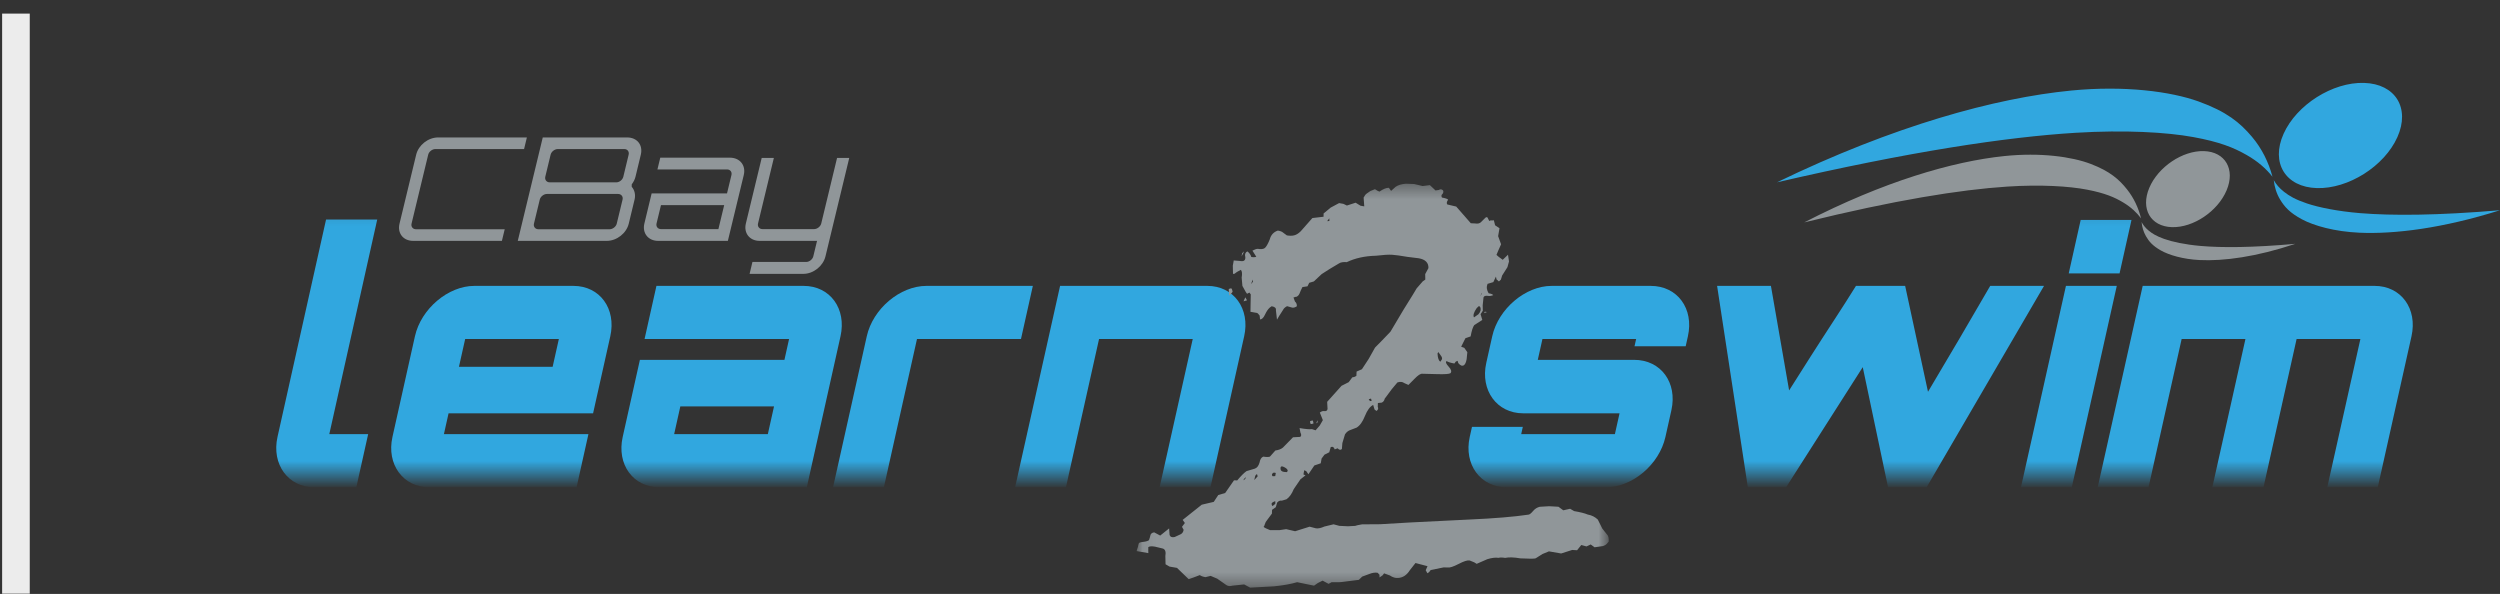
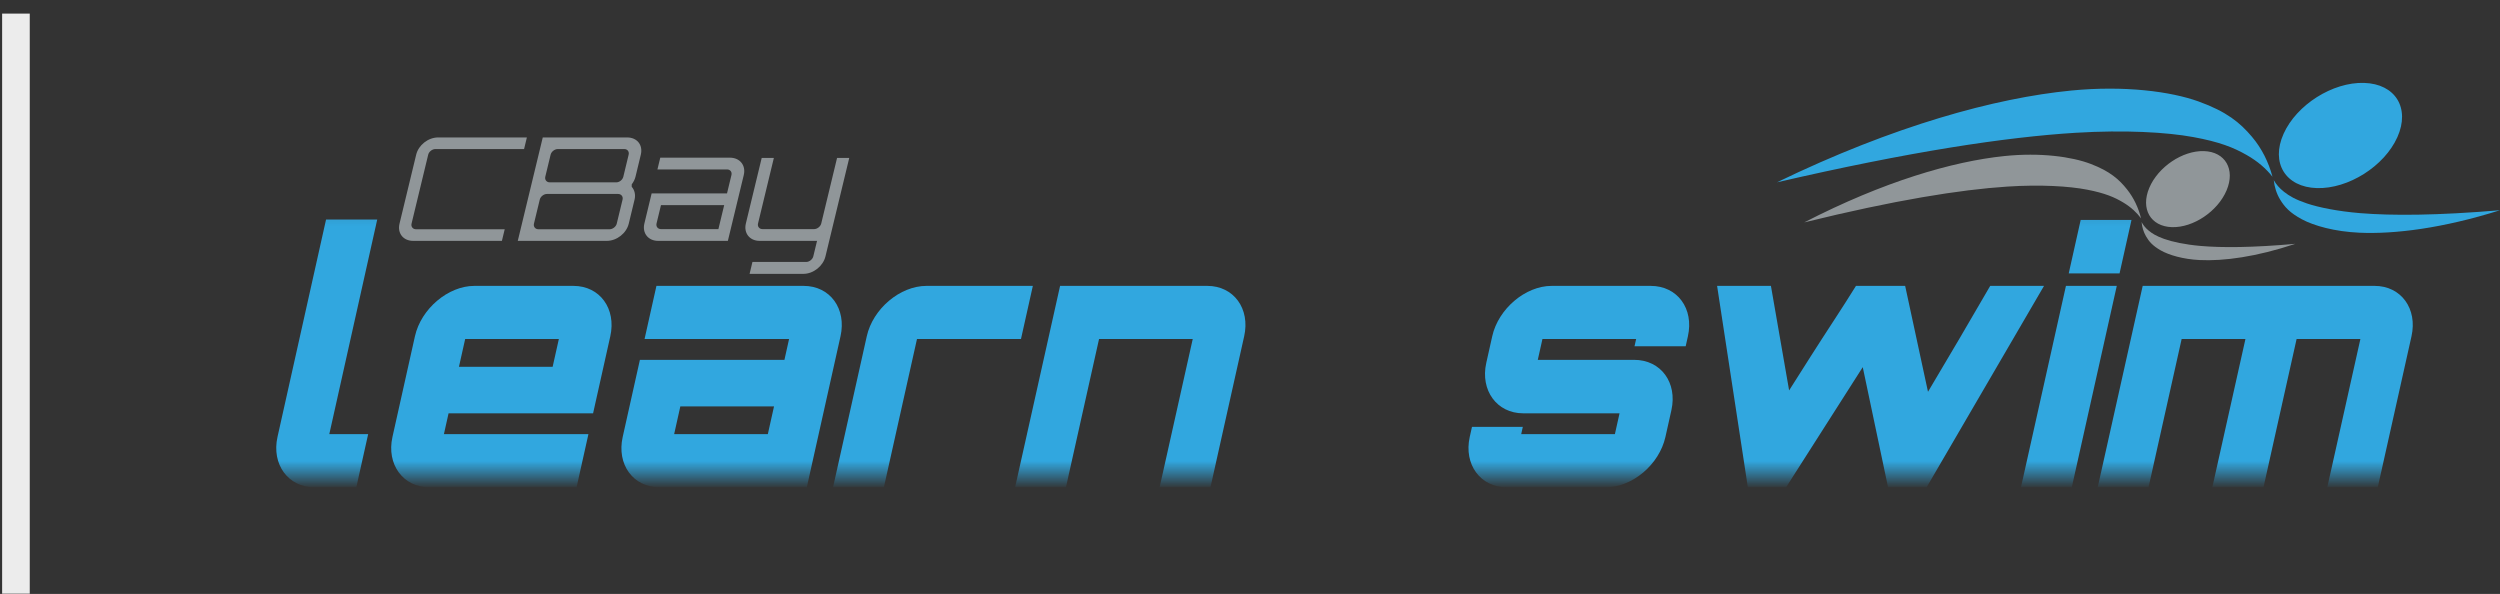
<svg xmlns="http://www.w3.org/2000/svg" xmlns:xlink="http://www.w3.org/1999/xlink" width="181px" height="43px" viewBox="0 0 181 43" version="1.1">
  <rect x="0" y="0" width="181" height="43" fill="#333333" stroke="none" />
  <title>swim-logo</title>
  <desc>Created with Sketch.</desc>
  <defs>
    <polygon id="path-1" points="0.686 0.123 162.686 0.123 162.686 19.506 0.686 19.506" />
    <polygon id="path-3" points="0.067 0.386 34.248 0.386 34.248 29.632 0.067 29.632" />
  </defs>
  <g id="Design---Round-2-of-changes" stroke="none" stroke-width="1" fill="none" fill-rule="evenodd">
    <g id="swim-logo" transform="translate(0, 1)">
      <path d="M1.154,0.983 L1.154,40.983" id="Line-2" stroke="#ECECEC" stroke-width="2" stroke-linecap="square" />
      <g id="Group-13" transform="translate(15, 5)">
        <g id="Group-3" transform="translate(0, 8.877)">
          <mask id="mask-2" fill="white">
            <use xlink:href="#path-1" />
          </mask>
          <g id="Clip-2" />
          <path d="M8.606,1.019 L5.091,16.757 C4.648,18.743 5.865,20.403 7.765,20.403 L10.796,20.403 L11.655,16.555 L8.841,16.555 L12.311,1.019 L8.606,1.019 Z M26.513,5.821 L19.344,5.821 C17.444,5.821 15.486,7.481 15.042,9.466 L13.414,16.757 C12.97,18.743 14.187,20.403 16.087,20.403 L26.743,20.403 L27.602,16.555 L17.139,16.555 L17.476,15.047 L27.939,15.047 L29.186,9.466 C29.629,7.481 28.436,5.821 26.513,5.821 L26.513,5.821 Z M18.228,11.679 L18.678,9.668 L25.461,9.668 L25.011,11.679 L18.228,11.679 Z M43.181,5.821 L32.526,5.821 L31.666,9.668 L42.129,9.668 L41.793,11.176 L31.329,11.176 L30.083,16.757 C29.639,18.743 30.832,20.403 32.756,20.403 L43.412,20.403 L45.854,9.466 C46.298,7.481 45.105,5.821 43.181,5.821 L43.181,5.821 Z M40.591,16.555 L33.808,16.555 L34.257,14.544 L41.04,14.544 L40.591,16.555 Z M52.081,5.821 C50.157,5.821 48.198,7.481 47.755,9.466 L45.312,20.403 L48.992,20.403 L51.39,9.668 L58.919,9.668 L59.778,5.821 L52.081,5.821 Z M72.406,5.821 L61.75,5.821 L58.493,20.403 L62.173,20.403 L64.571,9.668 L71.354,9.668 L68.956,20.403 L72.637,20.403 L75.079,9.466 C75.523,7.481 74.33,5.821 72.406,5.821 L72.406,5.821 Z M107.205,9.466 C107.649,7.481 106.456,5.821 104.508,5.821 L97.34,5.821 C95.44,5.821 93.481,7.481 93.038,9.466 L92.605,11.402 C92.162,13.388 93.379,15.047 95.279,15.047 L102.255,15.047 L101.918,16.555 L95.135,16.555 L95.252,16.028 L91.572,16.028 L91.409,16.757 C90.966,18.743 92.183,20.403 94.083,20.403 L101.251,20.403 C103.199,20.403 105.133,18.743 105.577,16.757 L106.009,14.821 C106.453,12.835 105.259,11.176 103.312,11.176 L96.336,11.176 L96.673,9.668 L103.456,9.668 L103.338,10.195 L107.043,10.195 L107.205,9.466 Z M129.091,5.821 C127.679,8.259 126.087,10.975 124.587,13.488 L122.933,5.821 L119.372,5.821 C118.393,7.405 117.164,9.24 116.127,10.874 L114.532,13.388 L113.215,5.821 L109.318,5.821 L111.545,20.403 L114.312,20.403 L119.863,11.704 L121.696,20.403 L124.486,20.403 L132.987,5.821 L129.091,5.821 Z M131.317,20.403 L134.997,20.403 L138.255,5.821 L134.574,5.821 L131.317,20.403 Z M135.642,1.045 L134.776,4.916 L138.456,4.916 L139.321,1.045 L135.642,1.045 Z M156.92,5.821 L140.131,5.821 L136.874,20.403 L140.554,20.403 L142.951,9.668 L147.57,9.668 L145.172,20.403 L148.876,20.403 L151.274,9.668 L155.892,9.668 L153.495,20.403 L157.15,20.403 L159.593,9.466 C160.037,7.481 158.844,5.821 156.92,5.821 L156.92,5.821 Z" id="Fill-1" fill="#31A7DF" mask="url(#mask-2)" />
        </g>
        <path d="M22.943,4.792 L23.146,3.951 L16.722,3.951 C16.002,3.951 15.3,4.501 15.132,5.197 L13.925,10.193 C13.758,10.889 14.194,11.439 14.914,11.439 L21.338,11.439 L21.541,10.598 L15.117,10.598 C14.891,10.598 14.743,10.411 14.796,10.193 L16.002,5.197 C16.055,4.979 16.293,4.792 16.519,4.792 L22.943,4.792 Z M30.737,7.347 C30.863,7.181 30.962,6.994 31.01,6.795 L31.395,5.199 C31.564,4.501 31.128,3.951 30.407,3.951 L24.296,3.951 L22.487,11.439 L28.932,11.439 C29.652,11.439 30.354,10.889 30.522,10.193 L30.943,8.448 C31.029,8.094 30.94,7.752 30.737,7.524 L30.737,7.347 Z M30.204,4.792 C30.43,4.792 30.567,4.979 30.514,5.199 L30.129,6.795 C30.076,7.015 29.848,7.202 29.622,7.202 L24.799,7.202 C24.574,7.202 24.426,7.015 24.479,6.795 L24.864,5.199 C24.917,4.979 25.156,4.792 25.381,4.792 L30.204,4.792 Z M29.652,10.193 C29.6,10.411 29.361,10.598 29.135,10.598 L23.979,10.598 C23.754,10.598 23.606,10.411 23.658,10.193 L24.08,8.448 C24.133,8.23 24.371,8.043 24.596,8.043 L29.752,8.043 C29.978,8.043 30.127,8.23 30.074,8.448 L29.652,10.193 Z M37.842,5.415 L32.804,5.415 L32.598,6.267 L37.636,6.267 C37.872,6.267 38.01,6.454 37.957,6.672 L37.636,8.001 L32.179,8.001 L31.653,10.183 C31.485,10.878 31.93,11.439 32.649,11.439 L37.697,11.439 L38.849,6.672 C39.017,5.976 38.572,5.415 37.842,5.415 L37.842,5.415 Z M37.012,10.588 L32.855,10.588 C32.629,10.588 32.481,10.401 32.533,10.183 L32.854,8.853 L37.431,8.853 L37.012,10.588 Z M44.764,12.561 L46.485,5.436 L45.603,5.436 L44.457,10.183 C44.404,10.401 44.166,10.588 43.94,10.588 L40.203,10.588 C39.977,10.588 39.828,10.401 39.881,10.183 L41.027,5.436 L40.147,5.436 L39,10.183 C38.832,10.878 39.277,11.439 39.996,11.439 L44.154,11.439 L43.883,12.561 C43.83,12.779 43.592,12.966 43.366,12.966 L39.477,12.966 L39.27,13.828 L43.158,13.828 C43.888,13.828 44.593,13.267 44.764,12.561 L44.764,12.561 Z" id="Fill-4" fill="#909699" />
        <path d="M144.181,1.348 C146.216,2.083 147.184,2.888 148.036,3.897 C148.761,4.754 149.247,5.745 149.528,6.798 C149.072,6.215 148.46,5.679 147.658,5.222 C146.719,4.686 145.699,4.271 143.784,3.922 C141.869,3.573 138.842,3.395 135.274,3.614 C130.242,3.923 123.258,4.975 113.65,7.201 C122.107,3.104 129.452,1.093 134.96,0.555 C138.786,0.182 142.146,0.613 144.181,1.348 M151.658,9.877 C150.785,9.409 150.403,8.978 150.089,8.462 C149.821,8.024 149.672,7.541 149.62,7.042 C149.786,7.338 150.026,7.622 150.358,7.883 C150.746,8.189 151.181,8.446 152.027,8.731 C152.875,9.016 154.241,9.297 155.883,9.432 C158.199,9.622 161.459,9.603 166,9.221 C161.847,10.532 158.352,10.964 155.802,10.847 C154.031,10.765 152.532,10.347 151.658,9.877 M156.156,0.002 C158.43,0.068 159.511,1.828 158.57,3.931 C157.628,6.034 155.019,7.684 152.744,7.618 C150.469,7.551 149.388,5.792 150.33,3.689 C151.272,1.586 153.88,-0.065 156.156,0.002" id="Fill-6" fill="#31A7DF" />
        <path d="M136.379,5.872 C137.762,6.403 138.42,6.985 138.999,7.714 C139.492,8.334 139.822,9.049 140.013,9.811 C139.703,9.39 139.287,9.002 138.742,8.672 C138.104,8.285 137.411,7.985 136.109,7.732 C134.807,7.48 132.75,7.351 130.324,7.509 C126.904,7.732 122.156,8.493 115.626,10.102 C121.374,7.141 126.366,5.687 130.111,5.299 C132.712,5.029 134.995,5.341 136.379,5.872 M141.435,12.127 C140.842,11.788 140.582,11.477 140.368,11.104 C140.186,10.787 140.085,10.438 140.05,10.077 C140.163,10.291 140.326,10.497 140.552,10.686 C140.816,10.906 141.111,11.092 141.686,11.298 C142.262,11.504 143.191,11.707 144.308,11.805 C145.881,11.943 148.097,11.929 151.184,11.653 C148.361,12.6 145.985,12.913 144.252,12.827 C143.049,12.768 142.03,12.466 141.435,12.127 M144.565,4.94 C146.112,4.988 146.847,6.26 146.206,7.78 C145.566,9.3 143.794,10.493 142.247,10.445 C140.701,10.396 139.966,9.125 140.606,7.605 C141.246,6.085 143.019,4.892 144.565,4.94" id="Fill-8" fill="#909699" />
        <g id="Group-12" transform="translate(67.227, 6.914)">
          <mask id="mask-4" fill="white">
            <use xlink:href="#path-3" />
          </mask>
          <g id="Clip-11" />
-           <path d="M34.244,26.297 C34.21,26.343 34.16,26.401 34.095,26.468 C34.031,26.536 33.942,26.586 33.831,26.62 L33.22,26.71 L32.939,26.504 L32.636,26.648 L32.258,26.544 L31.953,26.924 L31.601,26.902 L30.802,27.158 L29.917,27.004 L29.447,27.198 L28.957,27.507 C28.871,27.545 28.501,27.546 27.846,27.511 C27.385,27.431 27.016,27.42 26.742,27.477 C26.536,27.442 26.379,27.441 26.266,27.474 C26.062,27.438 25.791,27.47 25.457,27.57 L24.684,27.908 L24.505,27.798 L24.172,27.662 C24.018,27.635 23.752,27.72 23.374,27.917 C22.996,28.114 22.73,28.199 22.576,28.173 L22.299,28.164 L21.354,28.355 C21.281,28.473 21.2,28.551 21.115,28.589 L20.995,28.371 L21.125,28.078 L20.254,27.848 L19.845,28.369 C19.624,28.724 19.341,28.911 18.994,28.93 C18.805,28.95 18.604,28.889 18.391,28.746 L17.981,28.597 L17.878,28.736 L17.652,28.894 L17.647,28.696 L17.513,28.555 C17.333,28.524 17.13,28.554 16.902,28.646 L16.393,28.833 L16.154,29.067 L15.1,29.2 C14.881,29.24 14.575,29.253 14.181,29.237 L13.962,29.357 L13.528,29.124 L13.18,29.3 L12.909,29.489 L11.685,29.237 C11.238,29.37 10.678,29.47 10.006,29.537 L8.284,29.632 L7.85,29.399 L7.001,29.488 C6.834,29.538 6.69,29.526 6.572,29.453 L5.9,28.982 L5.421,28.78 L5.048,28.873 C4.868,28.842 4.731,28.792 4.638,28.723 L4.213,28.886 L3.833,29.017 L2.986,28.2 L2.447,28.107 L2.159,27.939 L2.145,27.345 C2.198,27.039 2.137,26.858 1.963,26.801 L1.392,26.663 C1.161,26.623 1,26.634 0.91,26.697 L0.908,26.933 L0.913,27.131 L0.452,27.051 L0.067,26.984 C0.085,26.883 0.115,26.783 0.16,26.685 C0.182,26.558 0.204,26.469 0.225,26.421 C0.247,26.372 0.352,26.338 0.541,26.318 C0.729,26.298 0.869,26.257 0.959,26.194 C1.012,26.045 1.045,25.932 1.058,25.856 C1.081,25.729 1.173,25.653 1.336,25.628 L1.771,25.861 L2.417,25.344 L2.452,25.822 C2.506,25.963 2.63,26.011 2.823,25.965 L3.254,25.765 C3.371,25.706 3.442,25.6 3.469,25.447 L3.349,25.229 L3.557,24.95 L3.398,24.726 L4.78,23.626 L5.649,23.422 L5.812,23.175 L5.974,22.927 L6.476,22.778 L7.113,21.864 L7.35,21.865 C7.618,21.544 7.842,21.32 8.023,21.194 L8.609,21.02 C8.775,20.97 8.895,20.821 8.966,20.57 C9.006,20.34 9.096,20.199 9.238,20.145 C9.443,20.18 9.602,20.182 9.713,20.148 L10.108,19.704 C10.353,19.668 10.538,19.595 10.663,19.485 L11.387,18.745 L11.907,18.717 C11.998,18.654 12.003,18.549 11.923,18.404 L11.861,18.078 C12.297,18.154 12.596,18.179 12.759,18.155 L13.022,18.24 L13.32,17.898 L13.548,17.504 L13.328,16.954 C13.448,16.87 13.547,16.834 13.623,16.848 C13.778,16.874 13.866,16.823 13.888,16.697 L13.86,16.179 L14.897,15.02 L15.419,14.755 L15.678,14.407 C15.76,14.395 15.822,14.379 15.865,14.36 C15.907,14.341 15.944,14.322 15.975,14.3 L15.99,13.988 L16.376,13.818 L16.863,13.076 L17.326,12.25 L17.856,11.712 L18.44,11.103 L19.396,9.496 L20.059,8.43 L20.338,7.965 L20.785,7.452 L20.966,7.326 L20.957,6.931 L21.191,6.498 C21.207,6.107 20.971,5.869 20.484,5.784 L19.669,5.683 C19.182,5.598 18.815,5.548 18.566,5.531 C18.318,5.514 17.924,5.537 17.384,5.601 C16.588,5.621 15.887,5.775 15.281,6.064 C15.02,6.045 14.829,6.077 14.709,6.161 L14.044,6.558 L13.463,6.93 L12.894,7.462 L12.56,7.561 L12.436,7.816 L12.07,7.87 L11.945,8.125 C11.888,8.299 11.828,8.419 11.763,8.486 C11.698,8.554 11.64,8.584 11.589,8.574 L11.421,8.625 L11.529,8.919 C11.621,8.987 11.668,9.101 11.667,9.258 C11.546,9.342 11.435,9.375 11.332,9.358 L10.954,9.253 C10.808,9.332 10.713,9.421 10.669,9.518 L10.396,9.944 L10.227,10.23 L10.149,9.546 C10.176,9.393 10.074,9.297 9.843,9.257 C9.783,9.299 9.738,9.331 9.708,9.352 C9.583,9.461 9.467,9.631 9.36,9.862 C9.254,10.094 9.134,10.211 9.001,10.214 L8.971,9.933 C8.886,9.813 8.818,9.749 8.768,9.74 L8.306,9.66 L8.328,8.403 L8.233,8.268 L8.059,8.356 L7.964,8.221 L7.723,7.786 L7.67,7.186 C7.719,6.905 7.699,6.718 7.61,6.623 C7.408,6.72 7.26,6.812 7.165,6.901 L7.043,6.919 L7.028,6.325 L7.096,5.943 L7.526,5.978 C7.679,6.005 7.786,5.997 7.847,5.955 C7.937,5.892 7.96,5.765 7.914,5.573 C7.911,5.441 7.966,5.346 8.083,5.287 C8.223,5.39 8.319,5.525 8.368,5.691 C8.523,5.718 8.643,5.712 8.729,5.675 L8.45,5.232 C8.596,5.153 8.722,5.109 8.829,5.101 C9.06,5.141 9.228,5.125 9.334,5.051 C9.439,4.977 9.562,4.769 9.701,4.426 C9.785,4.099 9.982,3.883 10.29,3.779 C10.47,3.81 10.594,3.858 10.662,3.922 L10.943,4.129 C11.148,4.164 11.327,4.163 11.479,4.123 C11.631,4.084 11.787,3.986 11.946,3.83 L12.789,2.873 L13.599,2.777 L13.601,2.541 L14.111,2.118 L14.723,1.79 L15.032,1.844 L15.288,1.967 L15.919,1.762 L16.276,1.981 L16.546,2.028 L16.499,1.39 C16.577,1.245 16.646,1.152 16.707,1.11 L16.978,0.921 L17.32,0.783 C17.366,0.818 17.425,0.854 17.498,0.893 C17.571,0.932 17.619,0.953 17.645,0.958 C17.917,0.769 18.144,0.677 18.328,0.682 L18.487,0.907 L18.817,0.61 C18.997,0.484 19.249,0.409 19.57,0.386 L20.16,0.409 L20.769,0.555 L21.296,0.488 L21.703,0.874 L21.948,0.838 C22.039,0.774 22.131,0.778 22.224,0.846 C22.292,0.911 22.289,1.002 22.216,1.121 C22.125,1.184 22.11,1.273 22.169,1.388 C22.425,1.433 22.575,1.485 22.617,1.545 C22.513,1.684 22.493,1.799 22.556,1.889 L23.203,2.041 L23.732,2.645 L24.26,3.249 L24.575,3.264 C24.754,3.295 24.891,3.266 24.986,3.178 L25.323,2.842 C25.413,2.779 25.475,2.803 25.508,2.914 L25.597,3.087 C25.657,3.044 25.719,3.029 25.784,3.041 C25.847,3.051 25.895,3.046 25.925,3.026 L26.018,3.397 L26.337,3.61 L26.237,4.183 L26.451,4.772 L26.255,5.21 L26.117,5.541 L26.289,5.689 L26.57,5.896 L26.952,5.528 L27.025,6.014 L26.912,6.428 L26.529,7.031 L26.437,7.33 L26.295,7.463 L26.122,7.315 L26.079,7.11 L25.89,7.511 L25.471,7.636 C25.38,7.856 25.406,8.084 25.55,8.319 C25.652,8.337 25.728,8.357 25.777,8.377 C25.826,8.4 25.861,8.425 25.882,8.455 C25.74,8.51 25.618,8.528 25.516,8.51 C25.337,8.479 25.225,8.512 25.181,8.609 L25.119,9.19 L25.129,9.585 L24.966,9.833 L25.091,10.249 L24.511,10.621 C24.406,10.76 24.319,11.034 24.247,11.442 L23.868,11.573 L23.561,12.189 L23.785,12.268 L24.008,12.582 L23.958,13.085 C23.918,13.316 23.852,13.461 23.762,13.525 C23.642,13.609 23.505,13.559 23.353,13.375 L23.303,13.208 L23.174,13.265 L23.07,13.404 C22.814,13.36 22.625,13.301 22.506,13.228 C22.416,13.291 22.465,13.424 22.654,13.628 C22.843,13.831 22.888,13.99 22.788,14.104 C22.698,14.167 22.377,14.19 21.825,14.173 L20.759,14.146 C20.631,14.124 20.437,14.247 20.178,14.518 L19.744,14.955 L19.45,14.825 C19.309,14.722 19.141,14.706 18.943,14.777 L18.541,15.258 L18.023,15.956 C18,16.084 17.931,16.177 17.815,16.235 L17.532,16.265 L17.523,16.539 C17.582,16.655 17.552,16.755 17.431,16.839 L17.291,16.735 L17.19,16.403 C16.959,16.52 16.76,16.787 16.594,17.205 C16.428,17.623 16.227,17.903 15.99,18.046 L15.565,18.209 C15.398,18.258 15.26,18.366 15.151,18.531 L14.96,19.167 L14.925,19.595 C14.83,19.684 14.728,19.666 14.617,19.542 L14.405,19.623 C14.355,19.457 14.259,19.4 14.117,19.454 L14.012,19.83 L13.663,20.006 L13.456,20.285 L13.395,20.629 L12.932,20.786 L12.503,21.421 L12.344,21.196 L12.197,21.131 L12.143,21.437 L12.29,21.502 L11.922,21.792 L11.441,22.497 C11.301,22.84 11.127,23.085 10.916,23.233 L10.581,23.333 C10.452,23.311 10.339,23.356 10.239,23.47 L10.14,23.808 L9.87,23.997 L9.86,24.272 L9.497,24.76 C9.433,24.828 9.384,24.918 9.351,25.03 C9.318,25.143 9.287,25.21 9.256,25.231 C9.324,25.295 9.482,25.374 9.73,25.47 L10.403,25.469 L10.892,25.396 L11.54,25.548 L12.589,25.217 L13.044,25.336 C13.198,25.363 13.403,25.32 13.661,25.207 L14.324,25.046 L14.74,25.158 L15.369,25.188 L15.889,25.16 L16.057,25.111 L16.385,25.049 L17.695,25.04 L19.898,24.911 L24.137,24.701 C25.949,24.621 27.384,24.503 28.442,24.345 C28.524,24.333 28.631,24.246 28.765,24.086 C28.899,23.925 29.063,23.822 29.256,23.776 L29.936,23.737 L30.604,23.774 L30.955,24.032 L31.45,23.921 L31.738,24.089 C32.2,24.169 32.528,24.253 32.725,24.339 C33.007,24.388 33.25,24.509 33.454,24.702 L33.777,25.349 L34.101,25.76 C34.216,25.859 34.263,26.038 34.244,26.297 L34.244,26.297 Z M8.055,8.829 L7.804,8.903 L7.935,8.61 L8.055,8.829 Z M10.876,20.98 C11.016,21.083 11.039,21.18 10.943,21.268 C10.786,21.267 10.67,21.247 10.597,21.208 C10.5,21.165 10.464,21.067 10.491,20.913 C10.535,20.815 10.663,20.838 10.876,20.98 L10.876,20.98 Z M6.9,7.958 C6.951,7.966 6.989,8.052 7.013,8.214 C6.91,8.354 6.828,8.445 6.768,8.486 L6.733,8.008 L6.9,7.958 Z M10.099,23.367 C10.111,23.448 10.112,23.514 10.104,23.565 C10.009,23.654 9.934,23.706 9.878,23.723 L9.828,23.557 C9.867,23.484 9.914,23.44 9.97,23.424 C10.026,23.407 10.069,23.388 10.099,23.367 L10.099,23.367 Z M8.778,21.404 L8.829,21.571 L8.583,21.843 C8.618,21.64 8.652,21.521 8.686,21.487 C8.717,21.453 8.749,21.426 8.778,21.404 L8.778,21.404 Z M10.141,21.326 L10.1,21.555 C10.019,21.567 9.953,21.569 9.902,21.56 C9.838,21.47 9.851,21.393 9.942,21.33 C9.972,21.309 10,21.301 10.025,21.305 L10.141,21.326 Z M12.828,17.537 L12.872,17.741 C12.786,17.779 12.717,17.793 12.666,17.784 C12.628,17.699 12.614,17.631 12.623,17.58 C12.709,17.543 12.777,17.528 12.828,17.537 L12.828,17.537 Z M8.489,7.485 L8.341,7.656 L8.478,7.326 L8.489,7.485 Z M14.015,2.889 L14.02,3.087 L13.859,3.098 L14.015,2.889 Z M25.43,9.677 L25.217,9.758 L25.276,9.651 L25.43,9.677 Z M25.081,8.277 C25.037,8.375 24.996,8.459 24.957,8.531 C24.966,8.48 24.981,8.431 25.003,8.382 C25.025,8.333 25.051,8.298 25.081,8.277 L25.081,8.277 Z M14.607,19.146 L14.529,19.369 L14.607,19.146 Z M7.987,21.621 L7.922,21.768 L7.786,21.863 L7.845,21.755 L7.987,21.621 Z M22.941,13.461 L22.856,13.722 L22.941,13.461 Z M7.845,5.285 L7.78,5.431 L7.663,5.648 L7.703,5.418 L7.845,5.285 Z M8.462,6.062 L8.339,6.316 L8.462,6.062 Z M7.357,5.358 L7.285,5.543 L7.357,5.358 Z M13.15,17.514 C13.167,17.569 13.17,17.622 13.162,17.674 L13.071,17.736 L13.15,17.514 Z M17.034,15.942 L17.084,16.108 L16.962,16.126 L16.866,15.992 L17.034,15.942 Z M7.482,22.243 L7.416,22.389 L7.482,22.243 Z M7.67,22.079 L7.604,22.225 L7.67,22.079 Z M8.202,6.411 L8.067,6.506 L8.202,6.411 Z M22.231,12.313 L22.077,12.287 L22.231,12.313 Z M25.358,5.803 L25.384,5.65 L25.358,5.803 Z M26.186,3.347 L26.212,3.194 L26.186,3.347 Z M2.298,25.796 L2.239,25.904 L2.298,25.796 Z M13.687,2.95 L13.565,2.968 L13.687,2.95 Z M7.141,9.064 L7.078,8.974 L7.141,9.064 Z M9.425,5.993 L9.363,5.903 L9.425,5.993 Z M24.938,9.316 C24.896,9.256 24.859,9.236 24.83,9.258 C24.8,9.279 24.752,9.323 24.687,9.391 C24.475,9.695 24.409,9.92 24.489,10.065 L24.805,9.844 C24.97,9.663 25.014,9.487 24.938,9.316 L24.938,9.316 Z M22.173,13.091 C22.187,13.015 22.172,12.947 22.13,12.886 L21.907,12.573 L21.849,12.68 C21.868,13.025 21.939,13.221 22.063,13.269 L22.173,13.091 Z" id="Fill-10" fill="#909699" mask="url(#mask-4)" />
        </g>
      </g>
    </g>
  </g>
</svg>